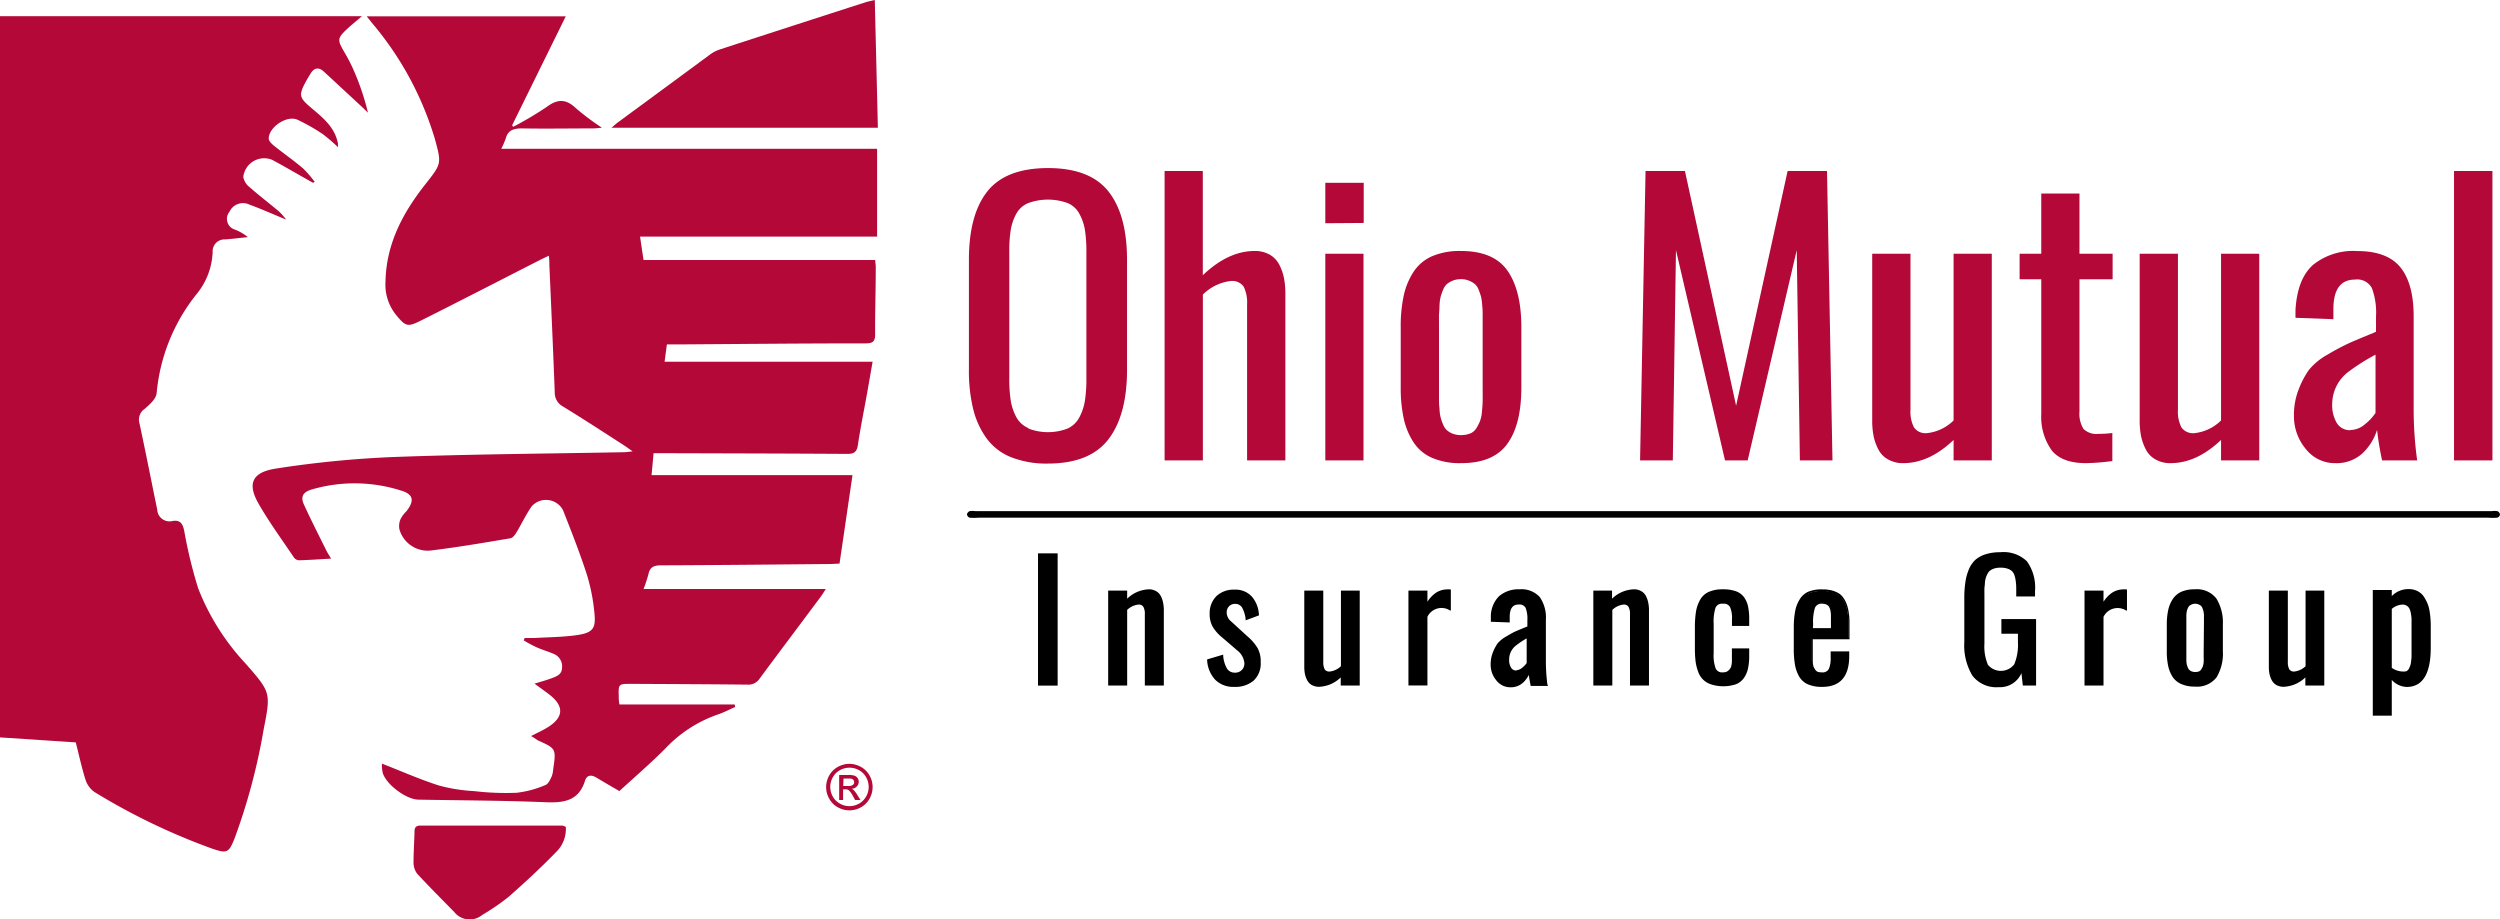
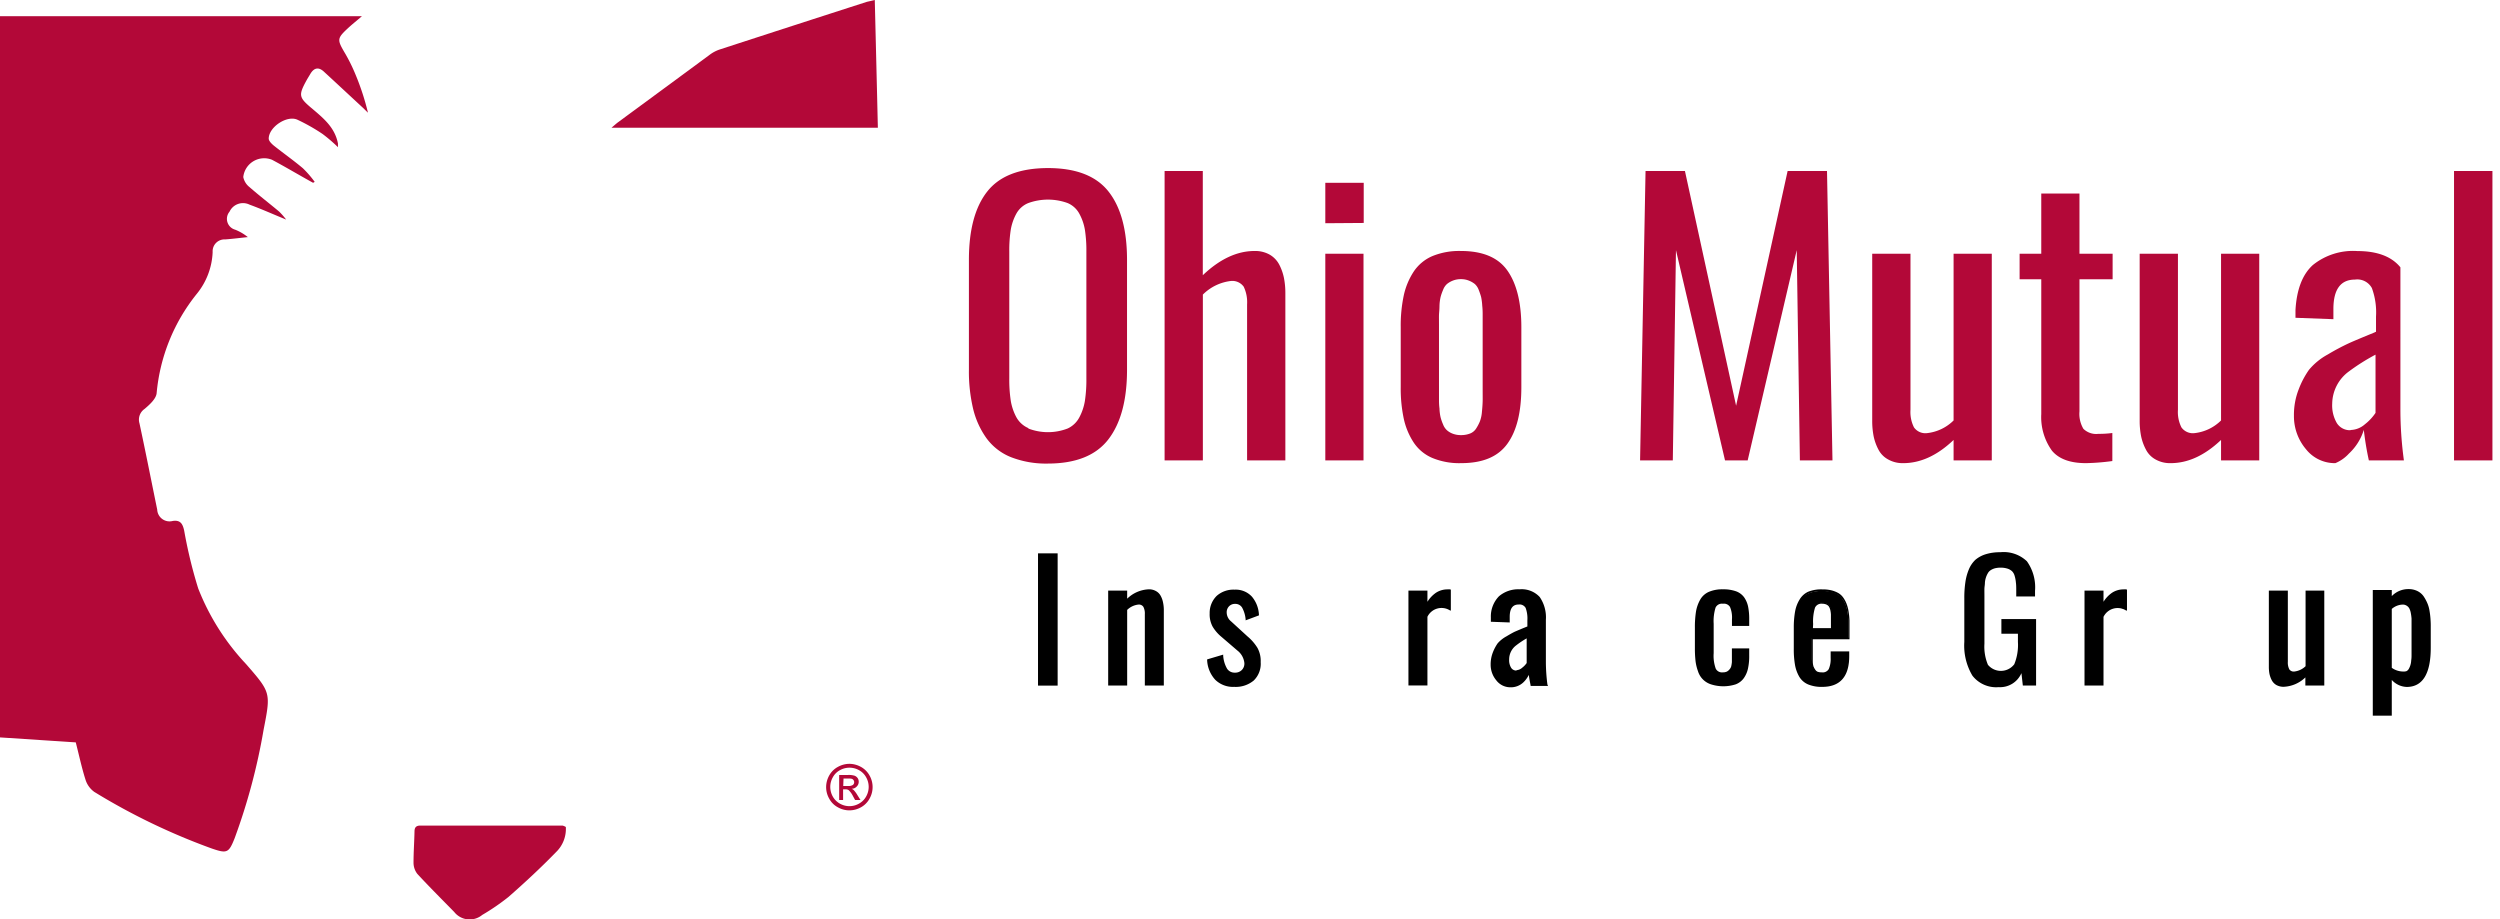
<svg xmlns="http://www.w3.org/2000/svg" id="Layer_1" data-name="Layer 1" viewBox="0 0 356.69 131.16">
  <defs>
    <style>.cls-1{fill:#b30838;}</style>
  </defs>
-   <path class="cls-1" d="M77.77,106.94c.89-.46,1.68-.82,2.41-1.27,2.25-1.41,2.32-3,.24-4.62-.62-.48-1.27-.94-2.16-1.59,1-.3,1.72-.5,2.44-.77s1.46-.52,1.49-1.49a1.92,1.92,0,0,0-1.22-2c-.84-.36-1.73-.6-2.57-1a18,18,0,0,1-1.67-.91l.12-.34c.46,0,.91,0,1.37,0,2.11-.13,4.23-.12,6.31-.45s2.48-1,2.29-3A27.15,27.15,0,0,0,85.7,83.8c-1-3.08-2.19-6.08-3.37-9.09a2.74,2.74,0,0,0-4.46-.56c-.82,1.16-1.43,2.48-2.17,3.71-.21.35-.54.81-.88.86-3.74.63-7.48,1.27-11.24,1.73a4.19,4.19,0,0,1-4.59-3,2.44,2.44,0,0,1,.19-1.53A4.47,4.47,0,0,1,60,74.85c1.16-1.5,1-2.42-.82-2.95a21.81,21.81,0,0,0-12.75-.13c-1.17.36-1.59,1-1.07,2.13,1,2.19,2.11,4.36,3.19,6.54.17.35.39.68.69,1.18-1.62.09-3.11.2-4.61.24a1,1,0,0,1-.74-.47c-1.69-2.52-3.51-5-5-7.61s-1.2-4.43,2.44-5A148.35,148.35,0,0,1,58,67.13c11-.41,22-.48,33-.69.33,0,.67-.06,1.26-.12-.53-.37-.83-.6-1.15-.81-2.92-1.88-5.83-3.78-8.8-5.6a2.21,2.21,0,0,1-1.16-2c-.23-6.07-.5-12.14-.77-18.21,0-.36,0-.72-.07-1.3-.51.25-.92.43-1.32.64-5.66,2.88-11.3,5.8-17,8.65-1.84.92-2.12.8-3.44-.79A6.85,6.85,0,0,1,57,42.13c.1-5.45,2.5-9.89,5.75-14C65,25.28,65,25.26,64.06,21.79A45.9,45.9,0,0,0,55.12,5.25l-.8-1h28.4L75.06,19.81l.17.2A51.11,51.11,0,0,0,80,17.18c1.57-1.18,2.78-1.16,4.2.21a36.69,36.69,0,0,0,3.68,2.75c-.58.05-.9.1-1.22.1-3.4,0-6.8.06-10.2,0-1.22,0-2,.28-2.31,1.46a12.78,12.78,0,0,1-.63,1.45h53.62V35.68H93.32c.19,1.29.34,2.3.5,3.34h33.05c0,.3.08.65.08,1,0,3.2-.11,6.39-.09,9.59,0,1-.3,1.29-1.3,1.3-8.87,0-17.75.09-26.63.15H97.15l-.33,2.47H126.5l-.8,4.57c-.44,2.44-.94,4.87-1.3,7.31-.15,1-.54,1.28-1.54,1.27-8.68-.06-17.36-.07-26-.1H95.25c-.09,1-.18,2-.29,3.13h28.67c-.63,4.29-1.23,8.43-1.85,12.62l-1.24.06c-8.08.07-16.16.16-24.23.19-1,0-1.58.23-1.79,1.25a20.74,20.74,0,0,1-.7,2.13h26c-.35.54-.52.84-.73,1.11-2.89,3.88-5.8,7.74-8.68,11.63a1.93,1.93,0,0,1-1.79.9c-5.52-.06-11-.08-16.56-.11-1.82,0-1.83,0-1.78,1.81,0,.31,0,.62.1,1.13h16.44l.07.36c-.75.32-1.49.72-2.27,1a18.74,18.74,0,0,0-7.67,4.9c-2.11,2.13-4.39,4.08-6.58,6.1-1.14-.67-2.21-1.28-3.27-1.92-.73-.45-1.37-.39-1.63.44-.9,2.88-3,3.17-5.62,3.07-6-.25-12.07-.26-18.11-.37-1.75,0-4.62-2.13-5.13-3.81a5.46,5.46,0,0,1-.12-1.33c2.75,1.07,5.36,2.23,8.06,3.1a23.23,23.23,0,0,0,5.07.82,39,39,0,0,0,6.1.24,14.67,14.67,0,0,0,4.11-1.11c.39-.13.65-.74.87-1.19a3.21,3.21,0,0,0,.22-1c.44-3,.44-3-2.21-4.19C78.43,107.34,78.17,107.16,77.77,106.94Z" transform="translate(-2 -1.92)" />
  <path class="cls-1" d="M46.67,28c-2-1.1-3.88-2.23-5.85-3.28a3,3,0,0,0-4.11,2.46,2.41,2.41,0,0,0,.87,1.42c1.38,1.21,2.84,2.33,4.25,3.51a10.32,10.32,0,0,1,1,1.14c-1.93-.79-3.55-1.52-5.22-2.13a2.12,2.12,0,0,0-2.86,1,1.6,1.6,0,0,0,.8,2.57,6.9,6.9,0,0,1,1.81,1.06c-1.08.11-2.15.25-3.23.33a1.69,1.69,0,0,0-1.79,1.8,10.06,10.06,0,0,1-2.29,6A26.37,26.37,0,0,0,24.35,58c-.07.82-1,1.65-1.73,2.27a1.85,1.85,0,0,0-.72,2.05c.88,4.09,1.69,8.21,2.53,12.31a1.76,1.76,0,0,0,2.21,1.62c1.11-.17,1.43.42,1.64,1.39a66.85,66.85,0,0,0,2,8.24,33.71,33.71,0,0,0,6.82,10.78c3.54,4.07,3.55,4.06,2.51,9.37a87.06,87.06,0,0,1-4.13,15.48c-.83,2.09-1.08,2.22-3.21,1.49a91.58,91.58,0,0,1-16.81-8.09,3.38,3.38,0,0,1-1.27-1.78c-.54-1.7-.91-3.46-1.38-5.29L2,107.13V4.23H53.64c-.79.68-1.46,1.21-2.08,1.79-1.46,1.37-1.45,1.59-.41,3.37A24.35,24.35,0,0,1,52.7,12.5,35.78,35.78,0,0,1,54.5,18l-.75-.73c-1.85-1.71-3.69-3.43-5.54-5.13-.78-.72-1.43-.53-1.94.34-.18.31-.38.62-.55.93-1.14,2.09-1.08,2.41.71,3.92s3.34,2.78,3.79,5.07c0,.12,0,.23,0,.52a22.27,22.27,0,0,0-2.19-1.88A26.62,26.62,0,0,0,44.43,19c-1.49-.68-4.08,1.05-4.09,2.69,0,.34.41.74.72,1,1.38,1.1,2.82,2.11,4.16,3.24a15,15,0,0,1,1.68,1.94Z" transform="translate(-2 -1.92)" />
  <path class="cls-1" d="M126.81,1.92c.15,6.15.3,12.13.44,18.22h-38c.36-.3.63-.55.92-.77q6.52-4.79,13-9.57A5.14,5.14,0,0,1,104.63,9q10.53-3.43,21.06-6.82C126,2.11,126.29,2.05,126.81,1.92Z" transform="translate(-2 -1.92)" />
  <path class="cls-1" d="M82.73,119.91a4.59,4.59,0,0,1-1.4,3.59c-2.16,2.22-4.44,4.34-6.78,6.39a31.44,31.44,0,0,1-3.75,2.57,2.81,2.81,0,0,1-4-.43c-1.76-1.8-3.55-3.58-5.26-5.43A2.61,2.61,0,0,1,61,125c0-1.47.11-3,.14-4.43,0-.59.22-.86.85-.86l20.28,0A1.89,1.89,0,0,1,82.73,119.91Z" transform="translate(-2 -1.92)" />
  <path class="cls-1" d="M123.19,110.9a3.48,3.48,0,0,1,1.63.43,3.12,3.12,0,0,1,1.24,1.23,3.33,3.33,0,0,1,0,3.31,3.07,3.07,0,0,1-1.22,1.23,3.4,3.4,0,0,1-1.65.44,3.34,3.34,0,0,1-1.65-.44,3,3,0,0,1-1.23-1.23,3.29,3.29,0,0,1-.44-1.65,3.41,3.41,0,0,1,.44-1.66,3.08,3.08,0,0,1,1.25-1.23A3.42,3.42,0,0,1,123.19,110.9Zm0,.55a2.8,2.8,0,0,0-1.36.36,2.52,2.52,0,0,0-1,1,2.75,2.75,0,0,0-.37,1.38,2.84,2.84,0,0,0,.36,1.38,2.66,2.66,0,0,0,1,1,2.74,2.74,0,0,0,2.75,0,2.57,2.57,0,0,0,1-1,2.76,2.76,0,0,0,0-2.76,2.52,2.52,0,0,0-1-1A2.79,2.79,0,0,0,123.19,111.45Zm-1.46,4.61v-3.57H123a2.87,2.87,0,0,1,.91.1.94.94,0,0,1,.45.34.91.91,0,0,1,.16.52.93.93,0,0,1-.28.68,1,1,0,0,1-.74.33,1,1,0,0,1,.31.19,4.07,4.07,0,0,1,.52.71l.44.7H124l-.31-.57a3,3,0,0,0-.6-.83.76.76,0,0,0-.46-.12h-.34v1.52Zm.58-2H123a1.13,1.13,0,0,0,.69-.15.49.49,0,0,0,.18-.4.47.47,0,0,0-.09-.28.5.5,0,0,0-.24-.19A1.86,1.86,0,0,0,123,113h-.65Z" transform="translate(-2 -1.92)" />
-   <path d="M249.38,75.78H141.65a8.29,8.29,0,0,1-1.32,0,.61.61,0,0,1-.37-.47.64.64,0,0,1,.39-.46,2.54,2.54,0,0,1,.83,0H357.49a2.84,2.84,0,0,1,.83,0,.64.64,0,0,1,.37.48.58.58,0,0,1-.38.45,8.16,8.16,0,0,1-1.31,0Z" transform="translate(-2 -1.92)" />
  <path class="cls-1" d="M151.52,68.06a13.76,13.76,0,0,1-5.29-.92,8,8,0,0,1-3.5-2.72,12.11,12.11,0,0,1-1.89-4.18,23.15,23.15,0,0,1-.6-5.58V39q0-6.45,2.63-9.77t8.65-3.33q6,0,8.64,3.35T162.8,39V54.68q0,6.45-2.65,9.91T151.52,68.06Zm-2.8-5a7.8,7.8,0,0,0,5.6,0,3.57,3.57,0,0,0,1.68-1.6,7.58,7.58,0,0,0,.79-2.35A20.16,20.16,0,0,0,157,55.9V37.83a19.26,19.26,0,0,0-.21-3.12,7.31,7.31,0,0,0-.79-2.29,3.39,3.39,0,0,0-1.68-1.53,8.24,8.24,0,0,0-5.6,0A3.39,3.39,0,0,0,147,32.42a7.31,7.31,0,0,0-.79,2.29,19.26,19.26,0,0,0-.21,3.12V55.9a20.16,20.16,0,0,0,.21,3.18,7.58,7.58,0,0,0,.79,2.35A3.57,3.57,0,0,0,148.72,63Z" transform="translate(-2 -1.92)" />
  <path class="cls-1" d="M168.16,67.61V26.32h5.45V41.19c2.42-2.31,4.89-3.46,7.39-3.46a4.2,4.2,0,0,1,2.15.52,3.56,3.56,0,0,1,1.37,1.43,7.29,7.29,0,0,1,.67,1.9,11.36,11.36,0,0,1,.2,2.17V67.61h-5.46V45.35a5.15,5.15,0,0,0-.48-2.52,2,2,0,0,0-1.83-.82,6.76,6.76,0,0,0-4,1.94V67.61Z" transform="translate(-2 -1.92)" />
  <path class="cls-1" d="M191.09,33.77V28h5.48v5.73Zm0,33.84V38.12h5.45V67.61Z" transform="translate(-2 -1.92)" />
  <path class="cls-1" d="M210.44,68a10,10,0,0,1-4.1-.75,6,6,0,0,1-2.65-2.21,10.08,10.08,0,0,1-1.41-3.4,20.77,20.77,0,0,1-.43-4.52V48.61a20.7,20.7,0,0,1,.43-4.52,10.08,10.08,0,0,1,1.41-3.4,6.07,6.07,0,0,1,2.65-2.22,10.05,10.05,0,0,1,4.1-.74q4.65,0,6.62,2.78c1.32,1.86,2,4.56,2,8.1v8.54c0,3.54-.65,6.23-2,8.09S213.54,68,210.44,68Zm0-4a3.52,3.52,0,0,0,1.31-.23,1.82,1.82,0,0,0,.88-.74,6.49,6.49,0,0,0,.52-1,5,5,0,0,0,.29-1.4c.06-.6.09-1.09.1-1.47s0-.92,0-1.65V48.26c0-.63,0-1.1,0-1.42s0-.75-.06-1.3a8.44,8.44,0,0,0-.16-1.25,10,10,0,0,0-.34-1,2.13,2.13,0,0,0-.56-.85,3.31,3.31,0,0,0-.84-.48,2.9,2.9,0,0,0-1.14-.21,3,3,0,0,0-1.16.21,3.08,3.08,0,0,0-.83.48,2.13,2.13,0,0,0-.56.85,6.82,6.82,0,0,0-.35,1,6.39,6.39,0,0,0-.16,1.25c0,.55-.06,1-.07,1.3s0,.79,0,1.42V57.5c0,.63,0,1.1,0,1.42s0,.74.07,1.29a6.4,6.4,0,0,0,.16,1.26,6.74,6.74,0,0,0,.35,1,2.16,2.16,0,0,0,.56.84,2.64,2.64,0,0,0,.83.49A3.24,3.24,0,0,0,210.44,64Z" transform="translate(-2 -1.92)" />
  <path class="cls-1" d="M236,67.61l.78-41.29h5.62l7.3,33.49,7.35-33.49h5.62l.78,41.29H258.8l-.45-30-7,30h-3.23l-7-30-.45,30Z" transform="translate(-2 -1.92)" />
  <path class="cls-1" d="M273.54,68a4.2,4.2,0,0,1-2.15-.53A3.34,3.34,0,0,1,270,66.05a7.19,7.19,0,0,1-.68-1.9,11.36,11.36,0,0,1-.2-2.17V38.12h5.46V60.39a4.87,4.87,0,0,0,.5,2.51,2,2,0,0,0,1.84.82,6.36,6.36,0,0,0,3.81-1.81V38.12h5.45V67.61h-5.45V64.69Q277.26,68,273.54,68Z" transform="translate(-2 -1.92)" />
  <path class="cls-1" d="M299.62,68c-2.25,0-3.86-.59-4.85-1.77A8.2,8.2,0,0,1,293.24,61V41.76h-3.09V38.12h3.09V29.53h5.45v8.59h4.73v3.64h-4.73V60.61a4.19,4.19,0,0,0,.56,2.49,2.6,2.6,0,0,0,2.13.72,14.62,14.62,0,0,0,2-.12v4A32.18,32.18,0,0,1,299.62,68Z" transform="translate(-2 -1.92)" />
  <path class="cls-1" d="M311.69,68a4.2,4.2,0,0,1-2.15-.53,3.34,3.34,0,0,1-1.38-1.43,7.19,7.19,0,0,1-.68-1.9,11.36,11.36,0,0,1-.2-2.17V38.12h5.46V60.39a4.87,4.87,0,0,0,.5,2.51,2,2,0,0,0,1.84.82,6.36,6.36,0,0,0,3.81-1.81V38.12h5.45V67.61h-5.45V64.69C316.56,66.9,314.17,68,311.69,68Z" transform="translate(-2 -1.92)" />
-   <path class="cls-1" d="M335.2,68A5.24,5.24,0,0,1,331,66a7.27,7.27,0,0,1-1.71-4.77,10,10,0,0,1,.69-3.79,12.51,12.51,0,0,1,1.46-2.76,9.19,9.19,0,0,1,2.67-2.18,33.19,33.19,0,0,1,3-1.6c.7-.32,1.92-.83,3.66-1.54a.78.78,0,0,1,.23-.1V47.09a10.08,10.08,0,0,0-.59-4.07A2.37,2.37,0,0,0,338,41.81q-3.07,0-3.08,4.18v1.47l-5.41-.2c0-.3,0-.66,0-1.09q.25-4.41,2.47-6.43a9.13,9.13,0,0,1,6.35-2q4.26,0,6.15,2.32c1.26,1.56,1.89,3.89,1.89,7V60.54a54,54,0,0,0,.5,7.07h-5a42.21,42.21,0,0,1-.72-4.36,7.72,7.72,0,0,1-2.13,3.39A5.45,5.45,0,0,1,335.2,68Zm2.17-4.73a3.22,3.22,0,0,0,2.05-.82,7,7,0,0,0,1.51-1.62V52.52a29.57,29.57,0,0,0-3.79,2.39,5.78,5.78,0,0,0-2.39,4.6,5,5,0,0,0,.67,2.79A2.2,2.2,0,0,0,337.37,63.3Z" transform="translate(-2 -1.92)" />
+   <path class="cls-1" d="M335.2,68A5.24,5.24,0,0,1,331,66a7.27,7.27,0,0,1-1.71-4.77,10,10,0,0,1,.69-3.79,12.51,12.51,0,0,1,1.46-2.76,9.19,9.19,0,0,1,2.67-2.18,33.19,33.19,0,0,1,3-1.6c.7-.32,1.92-.83,3.66-1.54a.78.78,0,0,1,.23-.1V47.09a10.08,10.08,0,0,0-.59-4.07A2.37,2.37,0,0,0,338,41.81q-3.07,0-3.08,4.18v1.47l-5.41-.2c0-.3,0-.66,0-1.09q.25-4.41,2.47-6.43a9.13,9.13,0,0,1,6.35-2q4.26,0,6.15,2.32V60.54a54,54,0,0,0,.5,7.07h-5a42.21,42.21,0,0,1-.72-4.36,7.72,7.72,0,0,1-2.13,3.39A5.45,5.45,0,0,1,335.2,68Zm2.17-4.73a3.22,3.22,0,0,0,2.05-.82,7,7,0,0,0,1.51-1.62V52.52a29.57,29.57,0,0,0-3.79,2.39,5.78,5.78,0,0,0-2.39,4.6,5,5,0,0,0,.67,2.79A2.2,2.2,0,0,0,337.37,63.3Z" transform="translate(-2 -1.92)" />
  <path class="cls-1" d="M352.13,67.61V26.32h5.48V67.61Z" transform="translate(-2 -1.92)" />
  <rect x="148.1" y="78.95" width="2.8" height="18.87" />
  <path d="M168.05,88.85V99.73h-2.71V89.56a2.06,2.06,0,0,0-.21-1.06.76.76,0,0,0-.72-.32,2.69,2.69,0,0,0-1.59.76V99.73h-2.71V86.18h2.71v1.16A4.69,4.69,0,0,1,165.94,86a2,2,0,0,1,1,.26,1.65,1.65,0,0,1,.67.69,3.16,3.16,0,0,1,.32.89A5.34,5.34,0,0,1,168.05,88.85Z" transform="translate(-2 -1.92)" />
  <path d="M181.87,96.39a3.32,3.32,0,0,1-1,2.63,4,4,0,0,1-2.77.9,3.62,3.62,0,0,1-2.7-1,4.43,4.43,0,0,1-1.17-2.8V96l2.29-.68,0,.14a4.28,4.28,0,0,0,.55,1.86,1.27,1.27,0,0,0,1.12.57,1.31,1.31,0,0,0,1-.39,1.28,1.28,0,0,0,.35-1,2.59,2.59,0,0,0-1-1.77l-2.26-1.94a5.67,5.67,0,0,1-1.27-1.47,3.68,3.68,0,0,1-.42-1.88,3.41,3.41,0,0,1,1-2.5,3.59,3.59,0,0,1,2.56-.89,3.14,3.14,0,0,1,2.47,1,4.33,4.33,0,0,1,1,2.58v.09l-1.9.71,0-.16a4.3,4.3,0,0,0-.5-1.66,1.12,1.12,0,0,0-1-.53,1.15,1.15,0,0,0-.87.35,1.21,1.21,0,0,0-.33.88,1.65,1.65,0,0,0,.62,1.26l2.36,2.16a6.75,6.75,0,0,1,1.41,1.63A3.86,3.86,0,0,1,181.87,96.39Z" transform="translate(-2 -1.92)" />
-   <path d="M196,86.18V99.73h-2.71V98.57a4.69,4.69,0,0,1-3.12,1.34,2.12,2.12,0,0,1-1-.25,1.67,1.67,0,0,1-.67-.7,3.16,3.16,0,0,1-.32-.89,5.31,5.31,0,0,1-.09-1V86.18h2.71V96.35a2.25,2.25,0,0,0,.2,1.07.78.78,0,0,0,.73.31,2.72,2.72,0,0,0,1.59-.76V86.18Z" transform="translate(-2 -1.92)" />
  <path d="M209,86.05v3l-.16-.06a2.24,2.24,0,0,0-3.18.93v9.8h-2.71V86.18h2.71v1.6a4.36,4.36,0,0,1,1.22-1.29,3,3,0,0,1,1.6-.48,2.77,2.77,0,0,1,.42,0Z" transform="translate(-2 -1.92)" />
  <path d="M222.78,99.59a25.65,25.65,0,0,1-.22-3.18V90.34a5.11,5.11,0,0,0-.88-3.24,3.5,3.5,0,0,0-2.87-1.1,4.23,4.23,0,0,0-2.95,1,4.13,4.13,0,0,0-1.15,3q0,.3,0,.51v.12l2.69.1v-.79c0-1.19.42-1.77,1.27-1.77a1,1,0,0,1,1,.48,4.4,4.4,0,0,1,.25,1.78v.87l0,0c-.77.31-1.33.55-1.66.69s-.77.39-1.34.73a4.48,4.48,0,0,0-1.25,1,6.16,6.16,0,0,0-.67,1.27,4.71,4.71,0,0,0-.32,1.76,3.45,3.45,0,0,0,.8,2.23,2.51,2.51,0,0,0,2,1,2.58,2.58,0,0,0,1.82-.66,3.56,3.56,0,0,0,.82-1.11c.06.45.15.95.26,1.48l0,.1h2.49Zm-4.41-2a.86.86,0,0,1-.77-.4,2.07,2.07,0,0,1-.28-1.19,2.5,2.5,0,0,1,1-2,11.92,11.92,0,0,1,1.5-1v3.52a2.94,2.94,0,0,1-.63.66A1.36,1.36,0,0,1,218.37,97.54Z" transform="translate(-2 -1.92)" />
-   <path d="M237.27,88.85V99.73h-2.71V89.56a2.06,2.06,0,0,0-.21-1.06.76.76,0,0,0-.72-.32,2.69,2.69,0,0,0-1.59.76V99.73h-2.71V86.18H232v1.16A4.69,4.69,0,0,1,235.16,86a2,2,0,0,1,1,.26,1.65,1.65,0,0,1,.67.69,3.4,3.4,0,0,1,.32.89A5.27,5.27,0,0,1,237.27,88.85Z" transform="translate(-2 -1.92)" />
  <path d="M249.11,91.23v-.94a3.87,3.87,0,0,0-.28-1.77,1,1,0,0,0-1-.46,1,1,0,0,0-1.06.55,6.54,6.54,0,0,0-.27,2.31v4.19a5.41,5.41,0,0,0,.3,2.22,1,1,0,0,0,1,.52,1.34,1.34,0,0,0,.56-.1,1.09,1.09,0,0,0,.35-.27A1.18,1.18,0,0,0,249,97a4.55,4.55,0,0,0,.1-.61c0-.19,0-.44,0-.76v-1.2h2.47v1a8.21,8.21,0,0,1-.17,1.85,3.73,3.73,0,0,1-.59,1.38,2.52,2.52,0,0,1-1.17.9,5.77,5.77,0,0,1-3.52,0,2.85,2.85,0,0,1-1.86-1.88,6.57,6.57,0,0,1-.35-1.47,15.76,15.76,0,0,1-.09-1.8V91.43a14.36,14.36,0,0,1,.16-2.27,5.17,5.17,0,0,1,.59-1.67,2.64,2.64,0,0,1,1.25-1.13,4.87,4.87,0,0,1,2-.36,5.39,5.39,0,0,1,1.83.27,2.48,2.48,0,0,1,1.18.85,3.61,3.61,0,0,1,.58,1.34,8.84,8.84,0,0,1,.16,1.85v.92Z" transform="translate(-2 -1.92)" />
  <path d="M262,99.8a4.94,4.94,0,0,1-1.94-.33,2.56,2.56,0,0,1-1.21-1,4.7,4.7,0,0,1-.61-1.64,13.44,13.44,0,0,1-.17-2.3v-3a12.82,12.82,0,0,1,.18-2.33,4.72,4.72,0,0,1,.63-1.64,2.53,2.53,0,0,1,1.2-1,4.88,4.88,0,0,1,1.91-.33,5.34,5.34,0,0,1,1.26.14,3.35,3.35,0,0,1,.94.37,2,2,0,0,1,.68.63,4.32,4.32,0,0,1,.46.84,5.31,5.31,0,0,1,.27,1.08,11,11,0,0,1,.14,1.27q0,.62,0,1.47V93h-5.23v2.76c0,.18,0,.41.05.7a2,2,0,0,0,.13.64,2.84,2.84,0,0,0,.24.45.86.86,0,0,0,.41.33,1.65,1.65,0,0,0,.62.1,1.1,1.1,0,0,0,1.08-.55,3.64,3.64,0,0,0,.29-1.64V95h2.4v.52C265.73,98.36,264.48,99.8,262,99.8Zm-1.47-8.13h2.82v-1.2c0-.36,0-.65,0-.89a5.37,5.37,0,0,0-.11-.7,1.75,1.75,0,0,0-.23-.53,1.14,1.14,0,0,0-.4-.3,1.62,1.62,0,0,0-.61-.11,1.14,1.14,0,0,0-1.16.63,6.63,6.63,0,0,0-.28,2.38Z" transform="translate(-2 -1.92)" />
  <path d="M262,99.92a5,5,0,0,1-2-.34,2.69,2.69,0,0,1-1.27-1.08,5.09,5.09,0,0,1-.62-1.68,12.82,12.82,0,0,1-.18-2.33v-3a13,13,0,0,1,.19-2.35,4.86,4.86,0,0,1,.64-1.68A2.77,2.77,0,0,1,260,86.34a5.06,5.06,0,0,1,2-.33,5.48,5.48,0,0,1,1.28.13,4.09,4.09,0,0,1,1,.39,2.29,2.29,0,0,1,.72.67,4,4,0,0,1,.46.87,5.28,5.28,0,0,1,.29,1.1,11.33,11.33,0,0,1,.13,1.28c0,.41,0,.91,0,1.48v1.2h-5.24v1.79c0,.38,0,.65,0,.83s0,.4,0,.7a2.7,2.7,0,0,0,.12.61,3.14,3.14,0,0,0,.24.42.75.75,0,0,0,.35.29,1.82,1.82,0,0,0,.57.08,1,1,0,0,0,1-.47,3.61,3.61,0,0,0,.27-1.59v-.93h2.65v.64C265.85,98.43,264.55,99.92,262,99.92Zm0-13.66a4.82,4.82,0,0,0-1.86.31,2.53,2.53,0,0,0-1.15,1,4.6,4.6,0,0,0-.6,1.6,11.57,11.57,0,0,0-.19,2.3v3a12.16,12.16,0,0,0,.18,2.28,4.54,4.54,0,0,0,.59,1.6,2.48,2.48,0,0,0,1.14,1,4.77,4.77,0,0,0,1.9.32c2.44,0,3.62-1.36,3.62-4.17v-.39h-2.15v.68a3.75,3.75,0,0,1-.3,1.7,1.21,1.21,0,0,1-1.19.61,1.83,1.83,0,0,1-.66-.1,1,1,0,0,1-.47-.38,2.47,2.47,0,0,1-.26-.47,2.64,2.64,0,0,1-.14-.68c0-.3,0-.54,0-.71s0-.46,0-.84v-2h5.24v-.95c0-.57,0-1.06,0-1.47a10.82,10.82,0,0,0-.13-1.25,5.69,5.69,0,0,0-.27-1,3.82,3.82,0,0,0-.44-.82,2,2,0,0,0-.64-.6,3.14,3.14,0,0,0-.91-.35A5.1,5.1,0,0,0,262,86.26Zm1.48,5.53h-3.07V91a6.86,6.86,0,0,1,.29-2.43,1.26,1.26,0,0,1,1.28-.71,1.69,1.69,0,0,1,.66.13,1.16,1.16,0,0,1,.44.34,1.51,1.51,0,0,1,.26.57,5.42,5.42,0,0,1,.11.72c0,.24,0,.53,0,.9Zm-2.82-.25h2.57V90.47c0-.36,0-.65,0-.88a3.85,3.85,0,0,0-.1-.68,1.67,1.67,0,0,0-.21-.48.92.92,0,0,0-.35-.26,1.33,1.33,0,0,0-.56-.11,1,1,0,0,0-1.05.56,6.64,6.64,0,0,0-.27,2.33Z" transform="translate(-2 -1.92)" />
  <path d="M292.5,90.25v9.48h-1.89l-.2-1.77a3.32,3.32,0,0,1-3.24,2,4.28,4.28,0,0,1-3.76-1.65,8.38,8.38,0,0,1-1.15-4.8V87.26a15.09,15.09,0,0,1,.15-2.26,7.49,7.49,0,0,1,.49-1.82,4,4,0,0,1,.93-1.38A4.18,4.18,0,0,1,285.3,81a6.83,6.83,0,0,1,2.08-.29A4.81,4.81,0,0,1,291.19,82a6.38,6.38,0,0,1,1.16,4.21v.81h-2.68v-.71c0-.52,0-.95-.05-1.28a4.7,4.7,0,0,0-.18-.95,1.49,1.49,0,0,0-.37-.66,1.76,1.76,0,0,0-.65-.37,3.24,3.24,0,0,0-1-.14,3.28,3.28,0,0,0-.82.1,2.15,2.15,0,0,0-.59.27,1.22,1.22,0,0,0-.4.44,3,3,0,0,0-.26.58,3.09,3.09,0,0,0-.15.74c0,.3-.06.58-.07.84s0,.57,0,1v6.89a6.69,6.69,0,0,0,.5,3,2.4,2.4,0,0,0,3.76-.08,7.29,7.29,0,0,0,.52-3.18V92.34h-2.36V90.25Z" transform="translate(-2 -1.92)" />
  <path d="M299.54,99.61V86.31H302v1.9a4.9,4.9,0,0,1,1.41-1.61,2.91,2.91,0,0,1,1.54-.46l.4,0v2.72a3.85,3.85,0,0,0-1.35-.26,2.12,2.12,0,0,0-1.08.28,2.88,2.88,0,0,0-.92,1v9.72Z" transform="translate(-2 -1.92)" />
  <path d="M305.47,86.05v3L305.3,89a2.24,2.24,0,0,0-3.18.93v9.8h-2.71V86.18h2.71v1.6a4.36,4.36,0,0,1,1.22-1.29,3,3,0,0,1,1.6-.48,2.67,2.67,0,0,1,.42,0Z" transform="translate(-2 -1.92)" />
-   <path d="M318.22,87.31A3.52,3.52,0,0,0,315.13,86a4.71,4.71,0,0,0-1.9.35A2.91,2.91,0,0,0,312,87.4a4.61,4.61,0,0,0-.65,1.57,9.68,9.68,0,0,0-.2,2.07v3.85a9.59,9.59,0,0,0,.2,2.06,4.74,4.74,0,0,0,.65,1.58,2.89,2.89,0,0,0,1.25,1,4.71,4.71,0,0,0,1.9.35,3.52,3.52,0,0,0,3.09-1.31,6.49,6.49,0,0,0,.91-3.72V91A6.5,6.5,0,0,0,318.22,87.31ZM316.41,95c0,.33,0,.58,0,.75a5.73,5.73,0,0,1,0,.65,2.84,2.84,0,0,1-.12.6,2.6,2.6,0,0,1-.23.43.65.65,0,0,1-.34.29,1.55,1.55,0,0,1-1,0,1,1,0,0,1-.33-.2.87.87,0,0,1-.23-.33c-.06-.16-.11-.31-.15-.43a4.22,4.22,0,0,1-.07-.55c0-.24,0-.44,0-.58s0-.35,0-.64V90.88c0-.28,0-.5,0-.64s0-.33,0-.58a3.8,3.8,0,0,1,.07-.54c0-.13.09-.28.15-.44a.9.9,0,0,1,.22-.33,1.29,1.29,0,0,1,.35-.2,1.27,1.27,0,0,1,.94,0,1.46,1.46,0,0,1,.35.2.85.85,0,0,1,.21.33,2.87,2.87,0,0,1,.15.44,3.8,3.8,0,0,1,.07.54c0,.25,0,.44,0,.58s0,.36,0,.64Z" transform="translate(-2 -1.92)" />
  <path d="M333.62,86.18V99.73h-2.7V98.57a4.73,4.73,0,0,1-3.13,1.34,2.12,2.12,0,0,1-1-.25,1.73,1.73,0,0,1-.67-.7,3.51,3.51,0,0,1-.32-.89,5.31,5.31,0,0,1-.09-1V86.18h2.71V96.35a2.12,2.12,0,0,0,.21,1.07.76.76,0,0,0,.72.31,2.74,2.74,0,0,0,1.6-.76V86.18Z" transform="translate(-2 -1.92)" />
  <path d="M348.77,90.18a10.59,10.59,0,0,0-.13-1.07,4.44,4.44,0,0,0-.32-1.14,5.78,5.78,0,0,0-.55-1,2.34,2.34,0,0,0-.88-.73,2.79,2.79,0,0,0-1.24-.27,3.28,3.28,0,0,0-2.4,1v-.87h-2.71v17.93h2.71V98.93a3,3,0,0,0,2.13,1c2.27,0,3.43-1.88,3.43-5.58V91.13C348.81,90.81,348.79,90.49,348.77,90.18Zm-3.89,7.55a2.81,2.81,0,0,1-1.63-.53V88.8a2.48,2.48,0,0,1,1.54-.62,1,1,0,0,1,.57.15,1.06,1.06,0,0,1,.38.38,2.24,2.24,0,0,1,.22.65,7.5,7.5,0,0,1,.11.81q0,.4,0,1v3.22c0,.38,0,.69,0,.94s0,.52-.05.82a2.7,2.7,0,0,1-.12.69,2.91,2.91,0,0,1-.22.51.82.82,0,0,1-.32.32A1.19,1.19,0,0,1,344.88,97.73Z" transform="translate(-2 -1.92)" />
</svg>